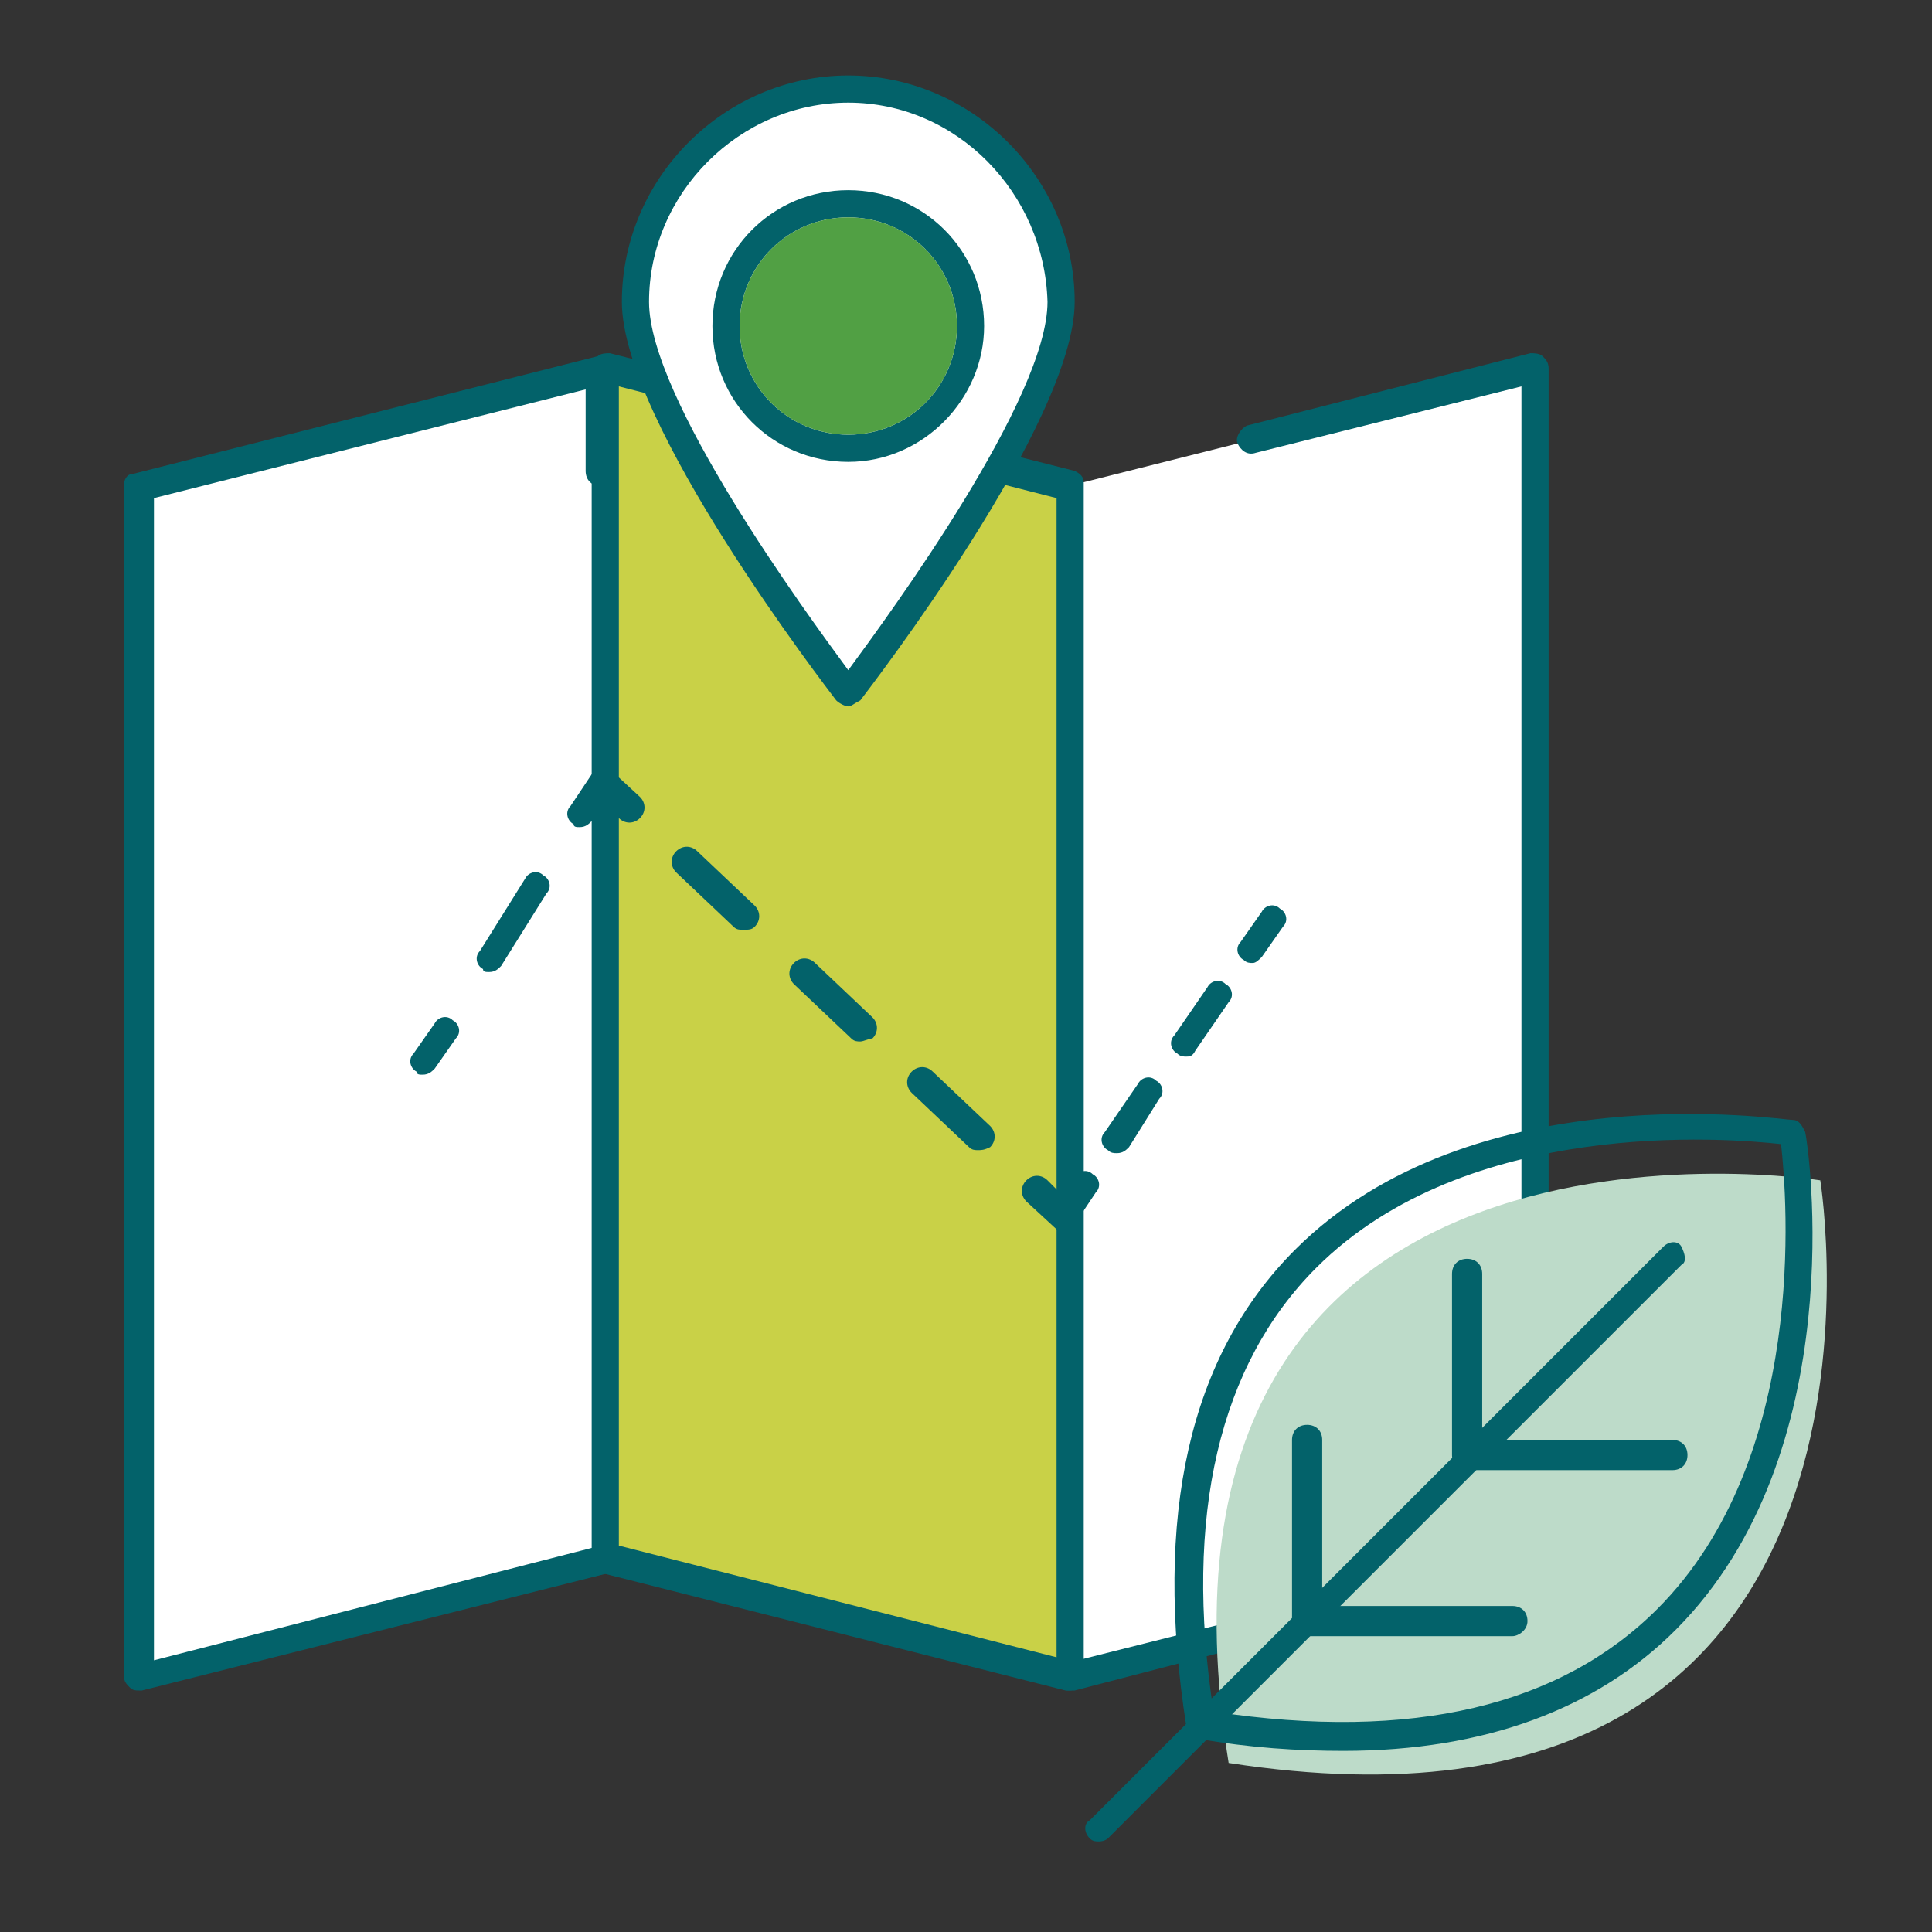
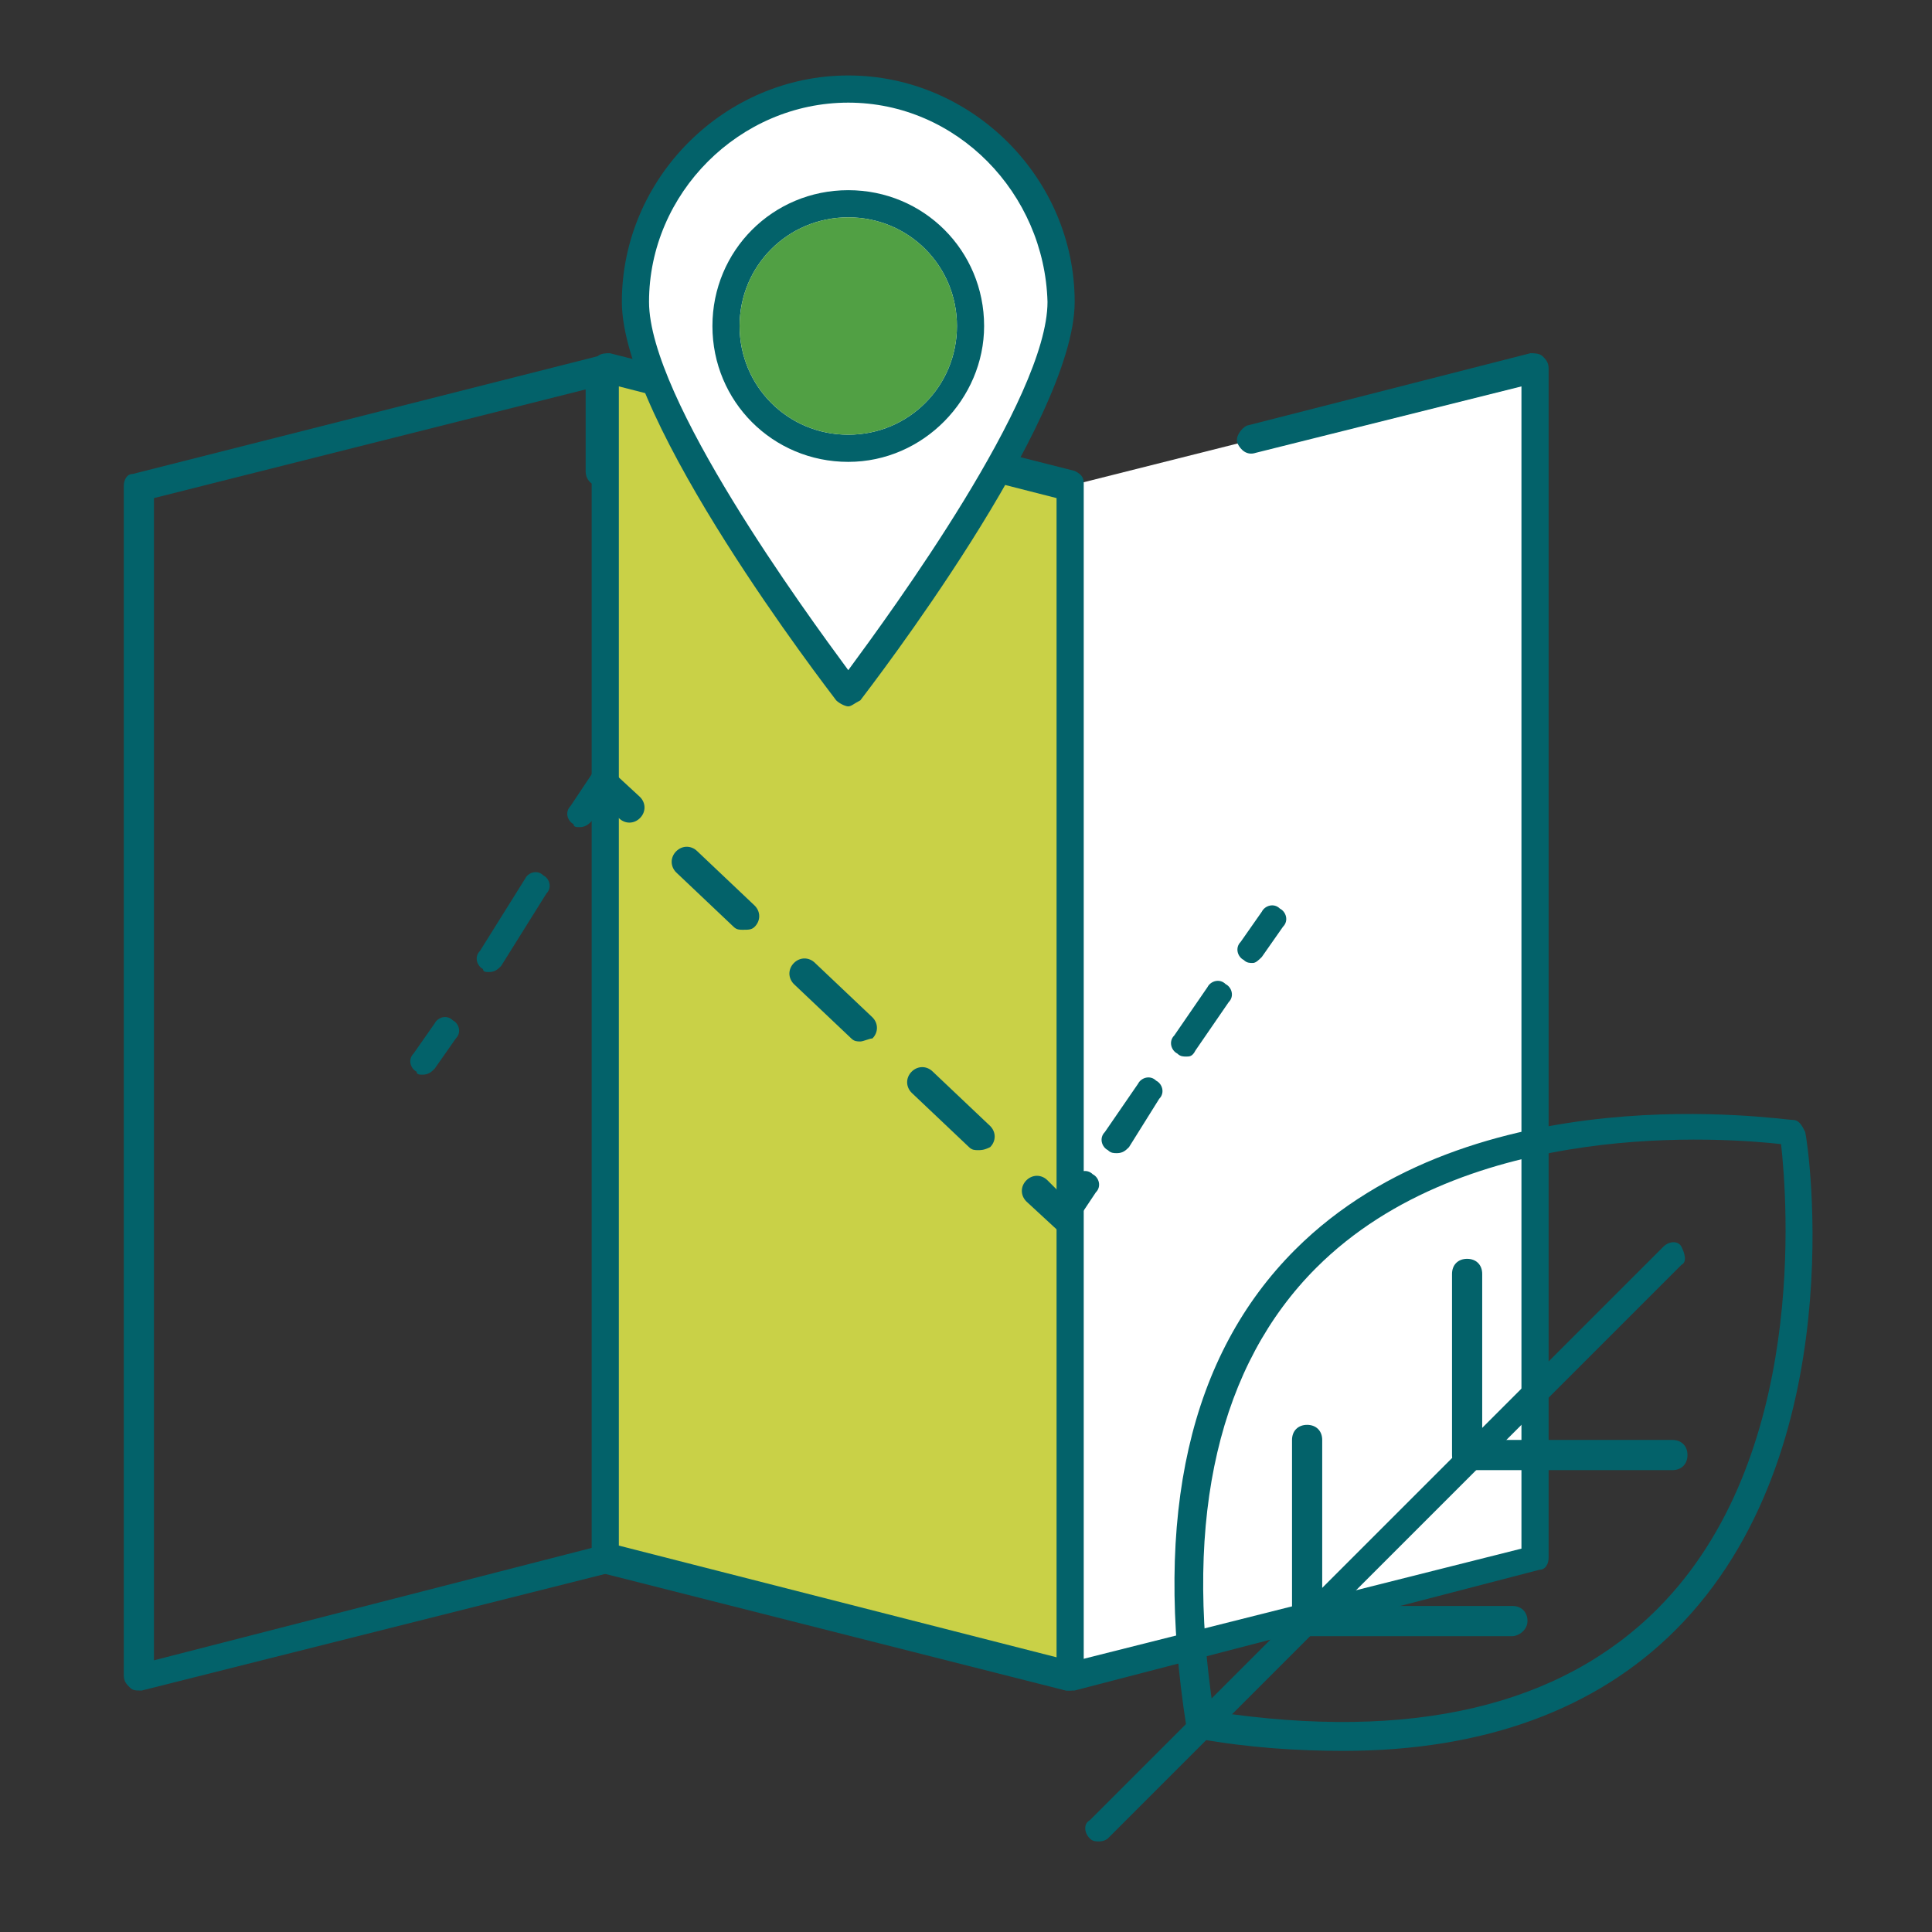
<svg xmlns="http://www.w3.org/2000/svg" version="1.1" id="圖層_1" x="0px" y="0px" viewBox="0 0 64 64" style="enable-background:new 0 0 64 64;" xml:space="preserve">
  <rect x="0" y="0" width="64" height="64" fill="#333333" stroke="none" />
  <style type="text/css">
	.st0{fill:#FFFFFF;}
	.st1{fill:#C9D147;}
	.st2{fill:none;stroke:#FFFFFF;stroke-width:2.475;stroke-linecap:round;stroke-miterlimit:10;stroke-dasharray:3.712;}
	.st3{fill:#03626A;}
	.st4{fill:#BDDBC9;}
	.st5{fill:#51A044;}
</style>
-   <polygon class="st0" points="20,51.6 4.6,55.5 4.6,16.1 20,12.2 " />
  <polygon class="st0" points="50.9,51.6 35.4,55.5 35.4,16.1 50.9,12.2 " />
  <polygon class="st1" points="20,51.6 35.4,55.5 35.4,16.1 20,12.2 " />
  <g>
    <path class="st2" d="M28.8,37.2" />
  </g>
  <g>
    <g>
      <path class="st3" d="M14,35.6c-0.1,0-0.2,0-0.2-0.1c-0.2-0.1-0.3-0.4-0.1-0.6l0.7-1c0.1-0.2,0.4-0.3,0.6-0.1    c0.2,0.1,0.3,0.4,0.1,0.6l-0.7,1C14.3,35.5,14.2,35.6,14,35.6z" />
    </g>
    <g>
      <path class="st3" d="M16.2,32.2c-0.1,0-0.2,0-0.2-0.1c-0.2-0.1-0.3-0.4-0.1-0.6l1.5-2.4c0.1-0.2,0.4-0.3,0.6-0.1    c0.2,0.1,0.3,0.4,0.1,0.6l-1.5,2.4C16.5,32.1,16.4,32.2,16.2,32.2z" />
    </g>
    <g>
      <path class="st3" d="M19.2,27.4c-0.1,0-0.2,0-0.2-0.1c-0.2-0.1-0.3-0.4-0.1-0.6l1-1.5l1.3,1.2c0.2,0.2,0.2,0.5,0,0.7    c-0.2,0.2-0.5,0.2-0.7,0L20,26.6l-0.4,0.6C19.5,27.3,19.4,27.4,19.2,27.4z" />
    </g>
    <g>
      <path class="st3" d="M32.4,38.1c-0.1,0-0.2,0-0.3-0.1l-1.9-1.8c-0.2-0.2-0.2-0.5,0-0.7c0.2-0.2,0.5-0.2,0.7,0l1.9,1.8    c0.2,0.2,0.2,0.5,0,0.7C32.6,38.1,32.5,38.1,32.4,38.1z M28.5,34.5c-0.1,0-0.2,0-0.3-0.1l-1.9-1.8c-0.2-0.2-0.2-0.5,0-0.7    c0.2-0.2,0.5-0.2,0.7,0l1.9,1.8c0.2,0.2,0.2,0.5,0,0.7C28.8,34.4,28.6,34.5,28.5,34.5z M24.6,30.8c-0.1,0-0.2,0-0.3-0.1l-1.9-1.8    c-0.2-0.2-0.2-0.5,0-0.7c0.2-0.2,0.5-0.2,0.7,0L25,30c0.2,0.2,0.2,0.5,0,0.7C24.9,30.8,24.8,30.8,24.6,30.8z" />
    </g>
    <g>
      <path class="st3" d="M35.3,41L34,39.8c-0.2-0.2-0.2-0.5,0-0.7c0.2-0.2,0.5-0.2,0.7,0l0.5,0.5l0.4-0.6c0.1-0.2,0.4-0.3,0.6-0.1    c0.2,0.1,0.3,0.4,0.1,0.6L35.3,41z" />
    </g>
    <g>
      <path class="st3" d="M37,38.2c-0.1,0-0.2,0-0.3-0.1c-0.2-0.1-0.3-0.4-0.1-0.6l1.1-1.6c0.1-0.2,0.4-0.3,0.6-0.1    c0.2,0.1,0.3,0.4,0.1,0.6L37.4,38C37.3,38.1,37.2,38.2,37,38.2z M39.3,35c-0.1,0-0.2,0-0.3-0.1c-0.2-0.1-0.3-0.4-0.1-0.6l1.1-1.6    c0.1-0.2,0.4-0.3,0.6-0.1c0.2,0.1,0.3,0.4,0.1,0.6l-1.1,1.6C39.5,35,39.4,35,39.3,35z" />
    </g>
    <g>
      <path class="st3" d="M41.5,31.9c-0.1,0-0.2,0-0.3-0.1c-0.2-0.1-0.3-0.4-0.1-0.6l0.7-1c0.1-0.2,0.4-0.3,0.6-0.1    c0.2,0.1,0.3,0.4,0.1,0.6l-0.7,1C41.7,31.8,41.6,31.9,41.5,31.9z" />
    </g>
  </g>
  <g>
    <path class="st3" d="M35.4,56c0,0-0.1,0-0.1,0l-15.4-3.9c-0.2-0.1-0.3-0.2-0.3-0.4V12.2c0-0.1,0.1-0.3,0.2-0.4   c0.1-0.1,0.3-0.1,0.4-0.1l15.4,3.9c0.2,0.1,0.3,0.2,0.3,0.4v39.4c0,0.1-0.1,0.3-0.2,0.4C35.6,56,35.5,56,35.4,56z M20.5,51.2   L35,54.9V16.5l-14.5-3.7V51.2z" />
  </g>
  <g>
    <path class="st3" d="M4.6,56c-0.1,0-0.2,0-0.3-0.1c-0.1-0.1-0.2-0.2-0.2-0.4V16.1c0-0.2,0.1-0.4,0.3-0.4l15.4-3.9   c0.1,0,0.3,0,0.4,0.1c0.1,0.1,0.2,0.2,0.2,0.4v3.3c0,0.3-0.2,0.5-0.5,0.5s-0.5-0.2-0.5-0.5v-2.7L5.1,16.5v38.5l14.8-3.8   c0.3-0.1,0.5,0.1,0.6,0.3c0.1,0.2-0.1,0.5-0.3,0.6L4.7,56C4.7,56,4.7,56,4.6,56z" />
  </g>
  <g>
    <path class="st3" d="M35.4,56c-0.2,0-0.4-0.1-0.4-0.3c-0.1-0.2,0.1-0.5,0.3-0.6l15.1-3.8V12.8L41.6,15c-0.3,0.1-0.5-0.1-0.6-0.3   c-0.1-0.2,0.1-0.5,0.3-0.6l9.4-2.4c0.1,0,0.3,0,0.4,0.1c0.1,0.1,0.2,0.2,0.2,0.4v39.4c0,0.2-0.1,0.4-0.3,0.4L35.6,56   C35.5,56,35.5,56,35.4,56z" />
  </g>
-   <path class="st4" d="M60.3,39.1c0,0-23.3-3.7-19.6,19.3C64,62,60.3,39.1,60.3,39.1z" />
  <g>
    <path class="st3" d="M44.5,58c-1.5,0-3.1-0.1-4.8-0.4c-0.2,0-0.3-0.2-0.4-0.4c-1.1-7,0.1-12.3,3.6-15.8c5.9-5.9,16.1-4.3,16.5-4.3   c0.2,0,0.3,0.2,0.4,0.4c0.1,0.4,1.6,10.6-4.3,16.5C52.9,56.6,49.2,58,44.5,58z M40.2,56.7c6.6,1,11.5-0.2,14.7-3.4   c5-5,4.3-13.6,4.1-15.4C57.2,37.7,48.6,37,43.6,42C40.4,45.2,39.2,50.2,40.2,56.7z" />
    <path class="st3" d="M36.4,61c-0.1,0-0.2,0-0.3-0.1c-0.2-0.2-0.2-0.5,0-0.6l19-19c0.2-0.2,0.5-0.2,0.6,0s0.2,0.5,0,0.6l-19,19   C36.7,60.9,36.6,61,36.4,61z" />
  </g>
  <path class="st3" d="M50.1,54.2h-6.8c-0.3,0-0.5-0.2-0.5-0.5v-6c0-0.3,0.2-0.5,0.5-0.5s0.5,0.2,0.5,0.5v5.5h6.3  c0.3,0,0.5,0.2,0.5,0.5S50.3,54.2,50.1,54.2z" />
  <path class="st3" d="M55.4,48.7h-6.8c-0.3,0-0.5-0.2-0.5-0.5v-6c0-0.3,0.2-0.5,0.5-0.5s0.5,0.2,0.5,0.5v5.5h6.3  c0.3,0,0.5,0.2,0.5,0.5S55.7,48.7,55.4,48.7z" />
  <g>
    <path class="st0" d="M28.1,3c-3.9,0-7,3.1-7,7c0,3.9,7,12.9,7,12.9s7-9.1,7-12.9C35.1,6.1,32,3,28.1,3z" />
    <path class="st3" d="M28.1,23.4c-0.1,0-0.3-0.1-0.4-0.2c-0.3-0.4-7.1-9.2-7.1-13.2c0-4.1,3.4-7.5,7.5-7.5s7.5,3.4,7.5,7.5   c0,4-6.8,12.8-7.1,13.2C28.3,23.3,28.2,23.4,28.1,23.4z M28.1,3.4c-3.6,0-6.6,3-6.6,6.6c0,3.2,5.2,10.3,6.6,12.2   c1.4-1.9,6.6-9,6.6-12.2C34.6,6.4,31.7,3.4,28.1,3.4z" />
  </g>
  <path class="st3" d="M28.1,15.3c-2.5,0-4.5-2-4.5-4.5c0-2.5,2-4.5,4.5-4.5c2.5,0,4.5,2,4.5,4.5C32.6,13.2,30.6,15.3,28.1,15.3z   M28.1,7.2c-2,0-3.6,1.6-3.6,3.6c0,2,1.6,3.6,3.6,3.6c2,0,3.6-1.6,3.6-3.6C31.7,8.8,30.1,7.2,28.1,7.2z" />
  <path class="st5" d="M28.1,7.2c-2,0-3.6,1.6-3.6,3.6c0,2,1.6,3.6,3.6,3.6c2,0,3.6-1.6,3.6-3.6C31.7,8.8,30.1,7.2,28.1,7.2z" />
</svg>